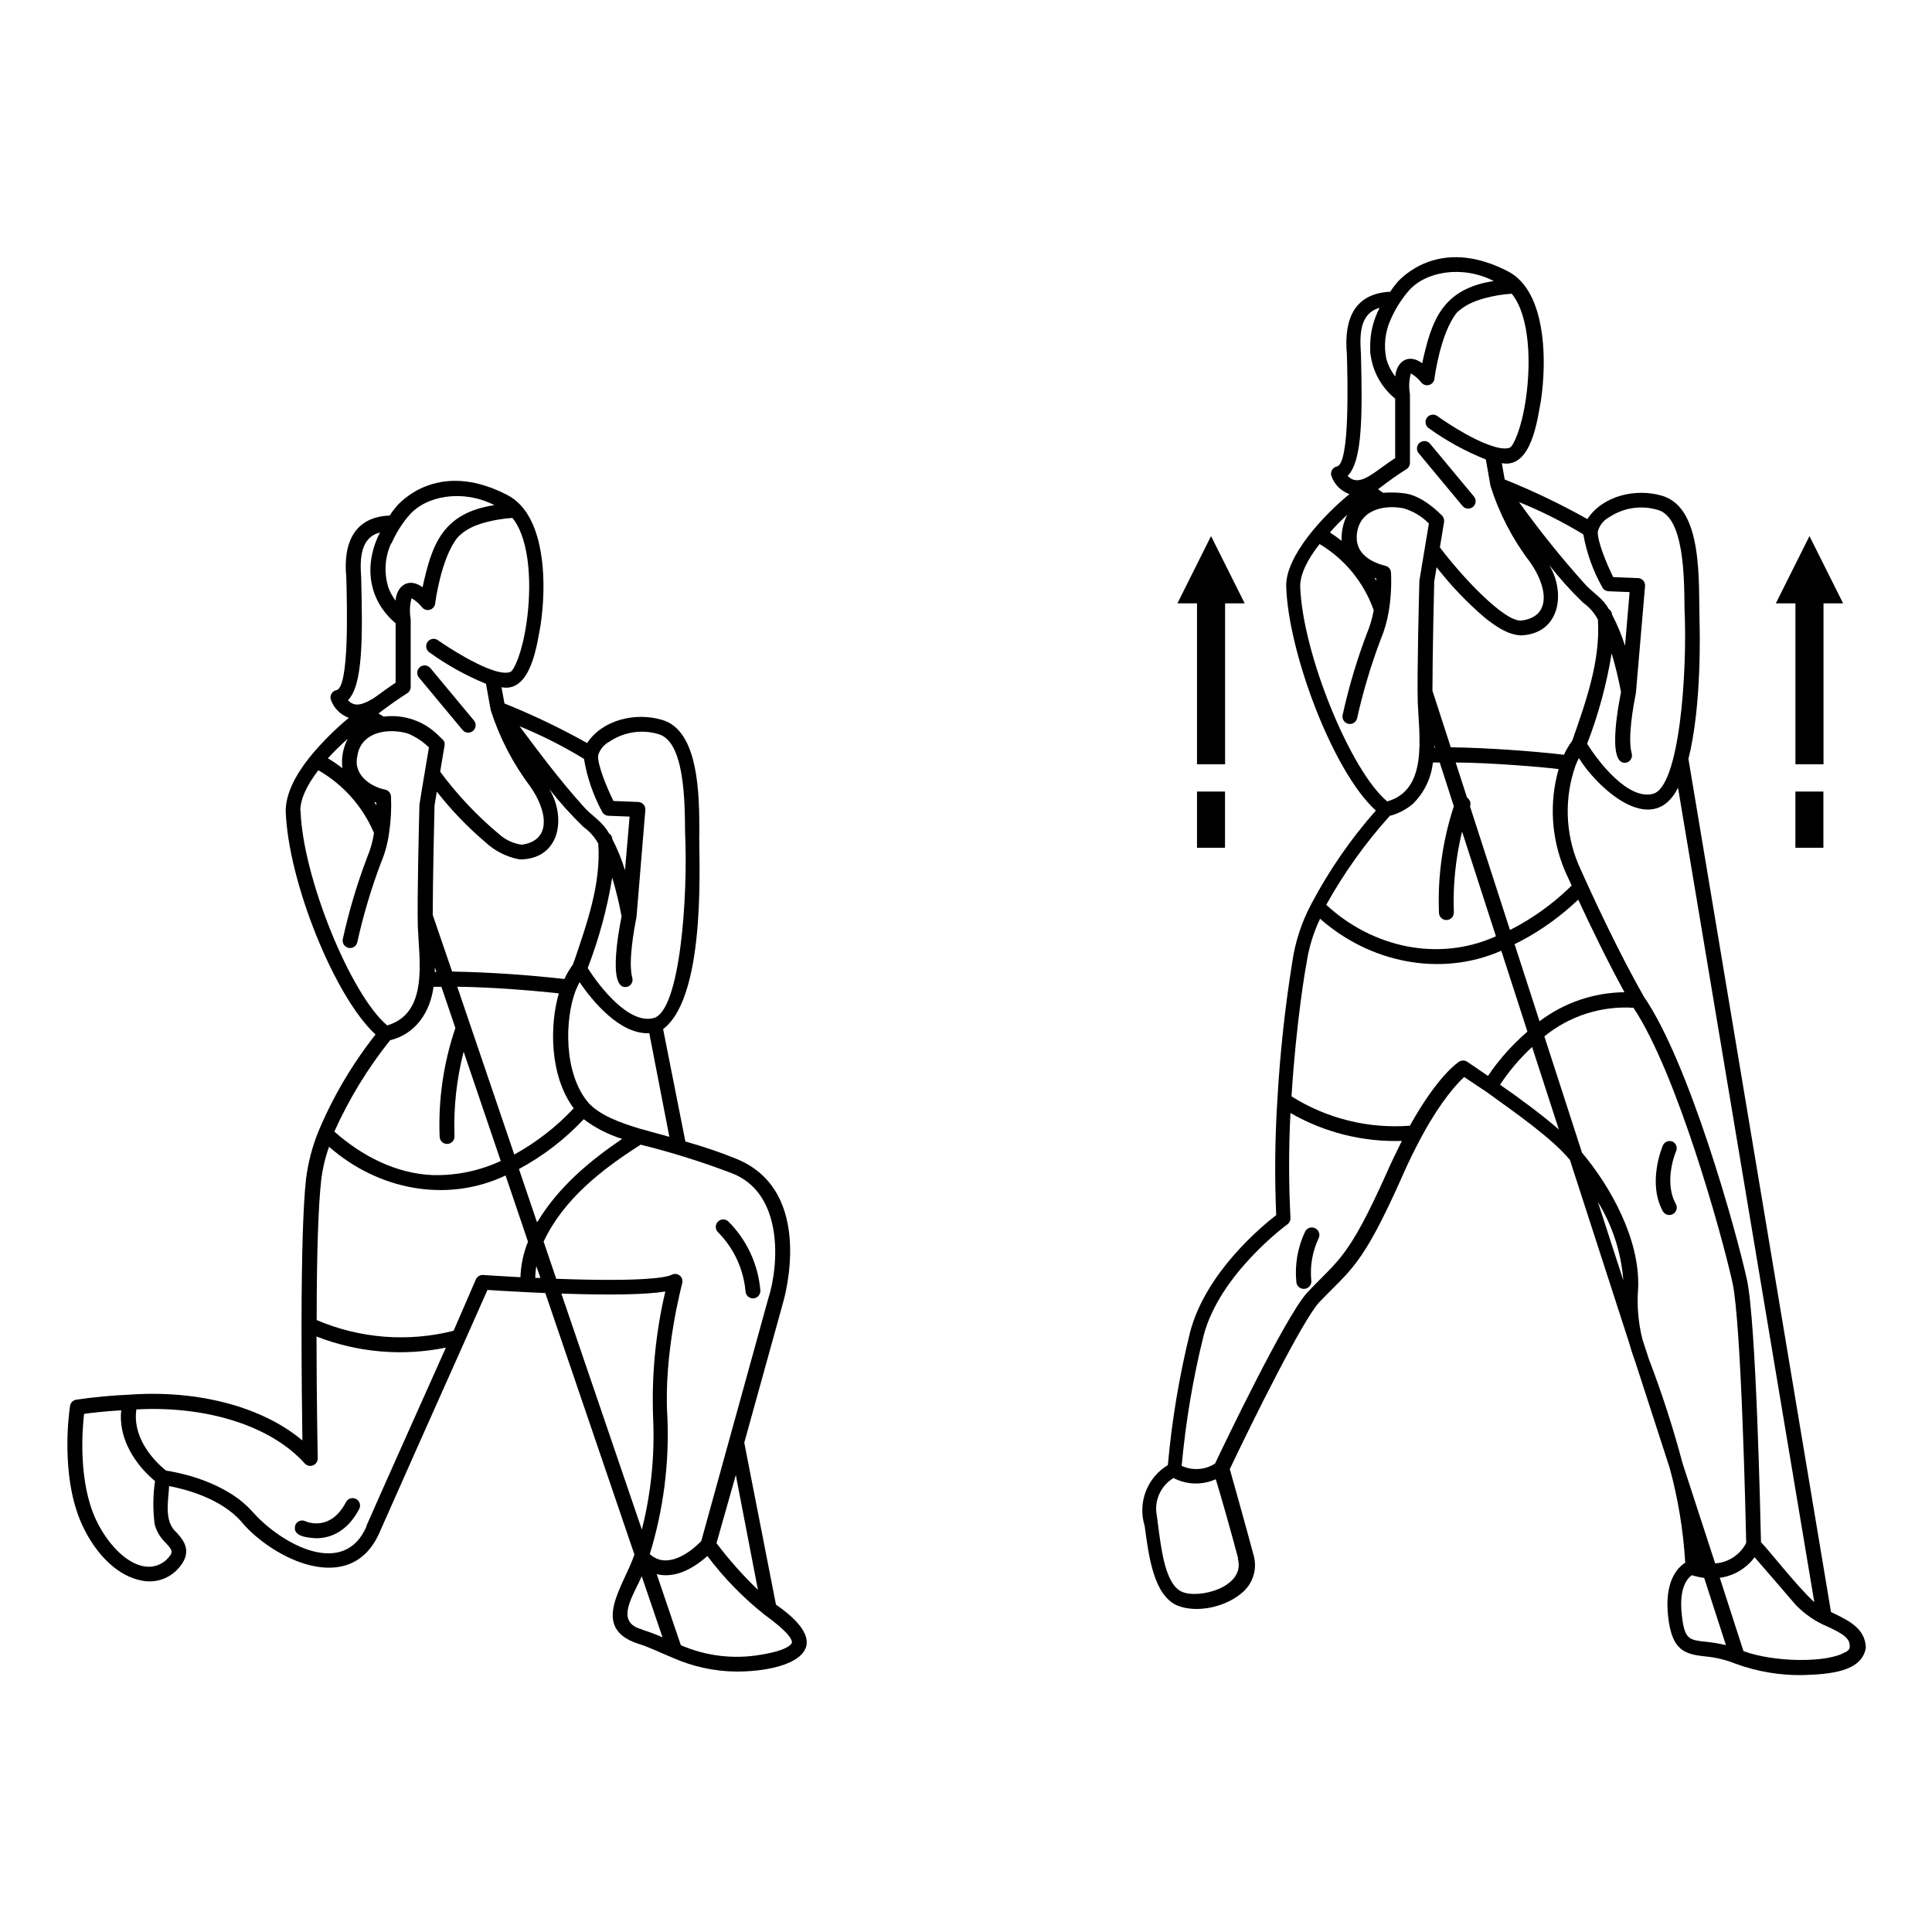
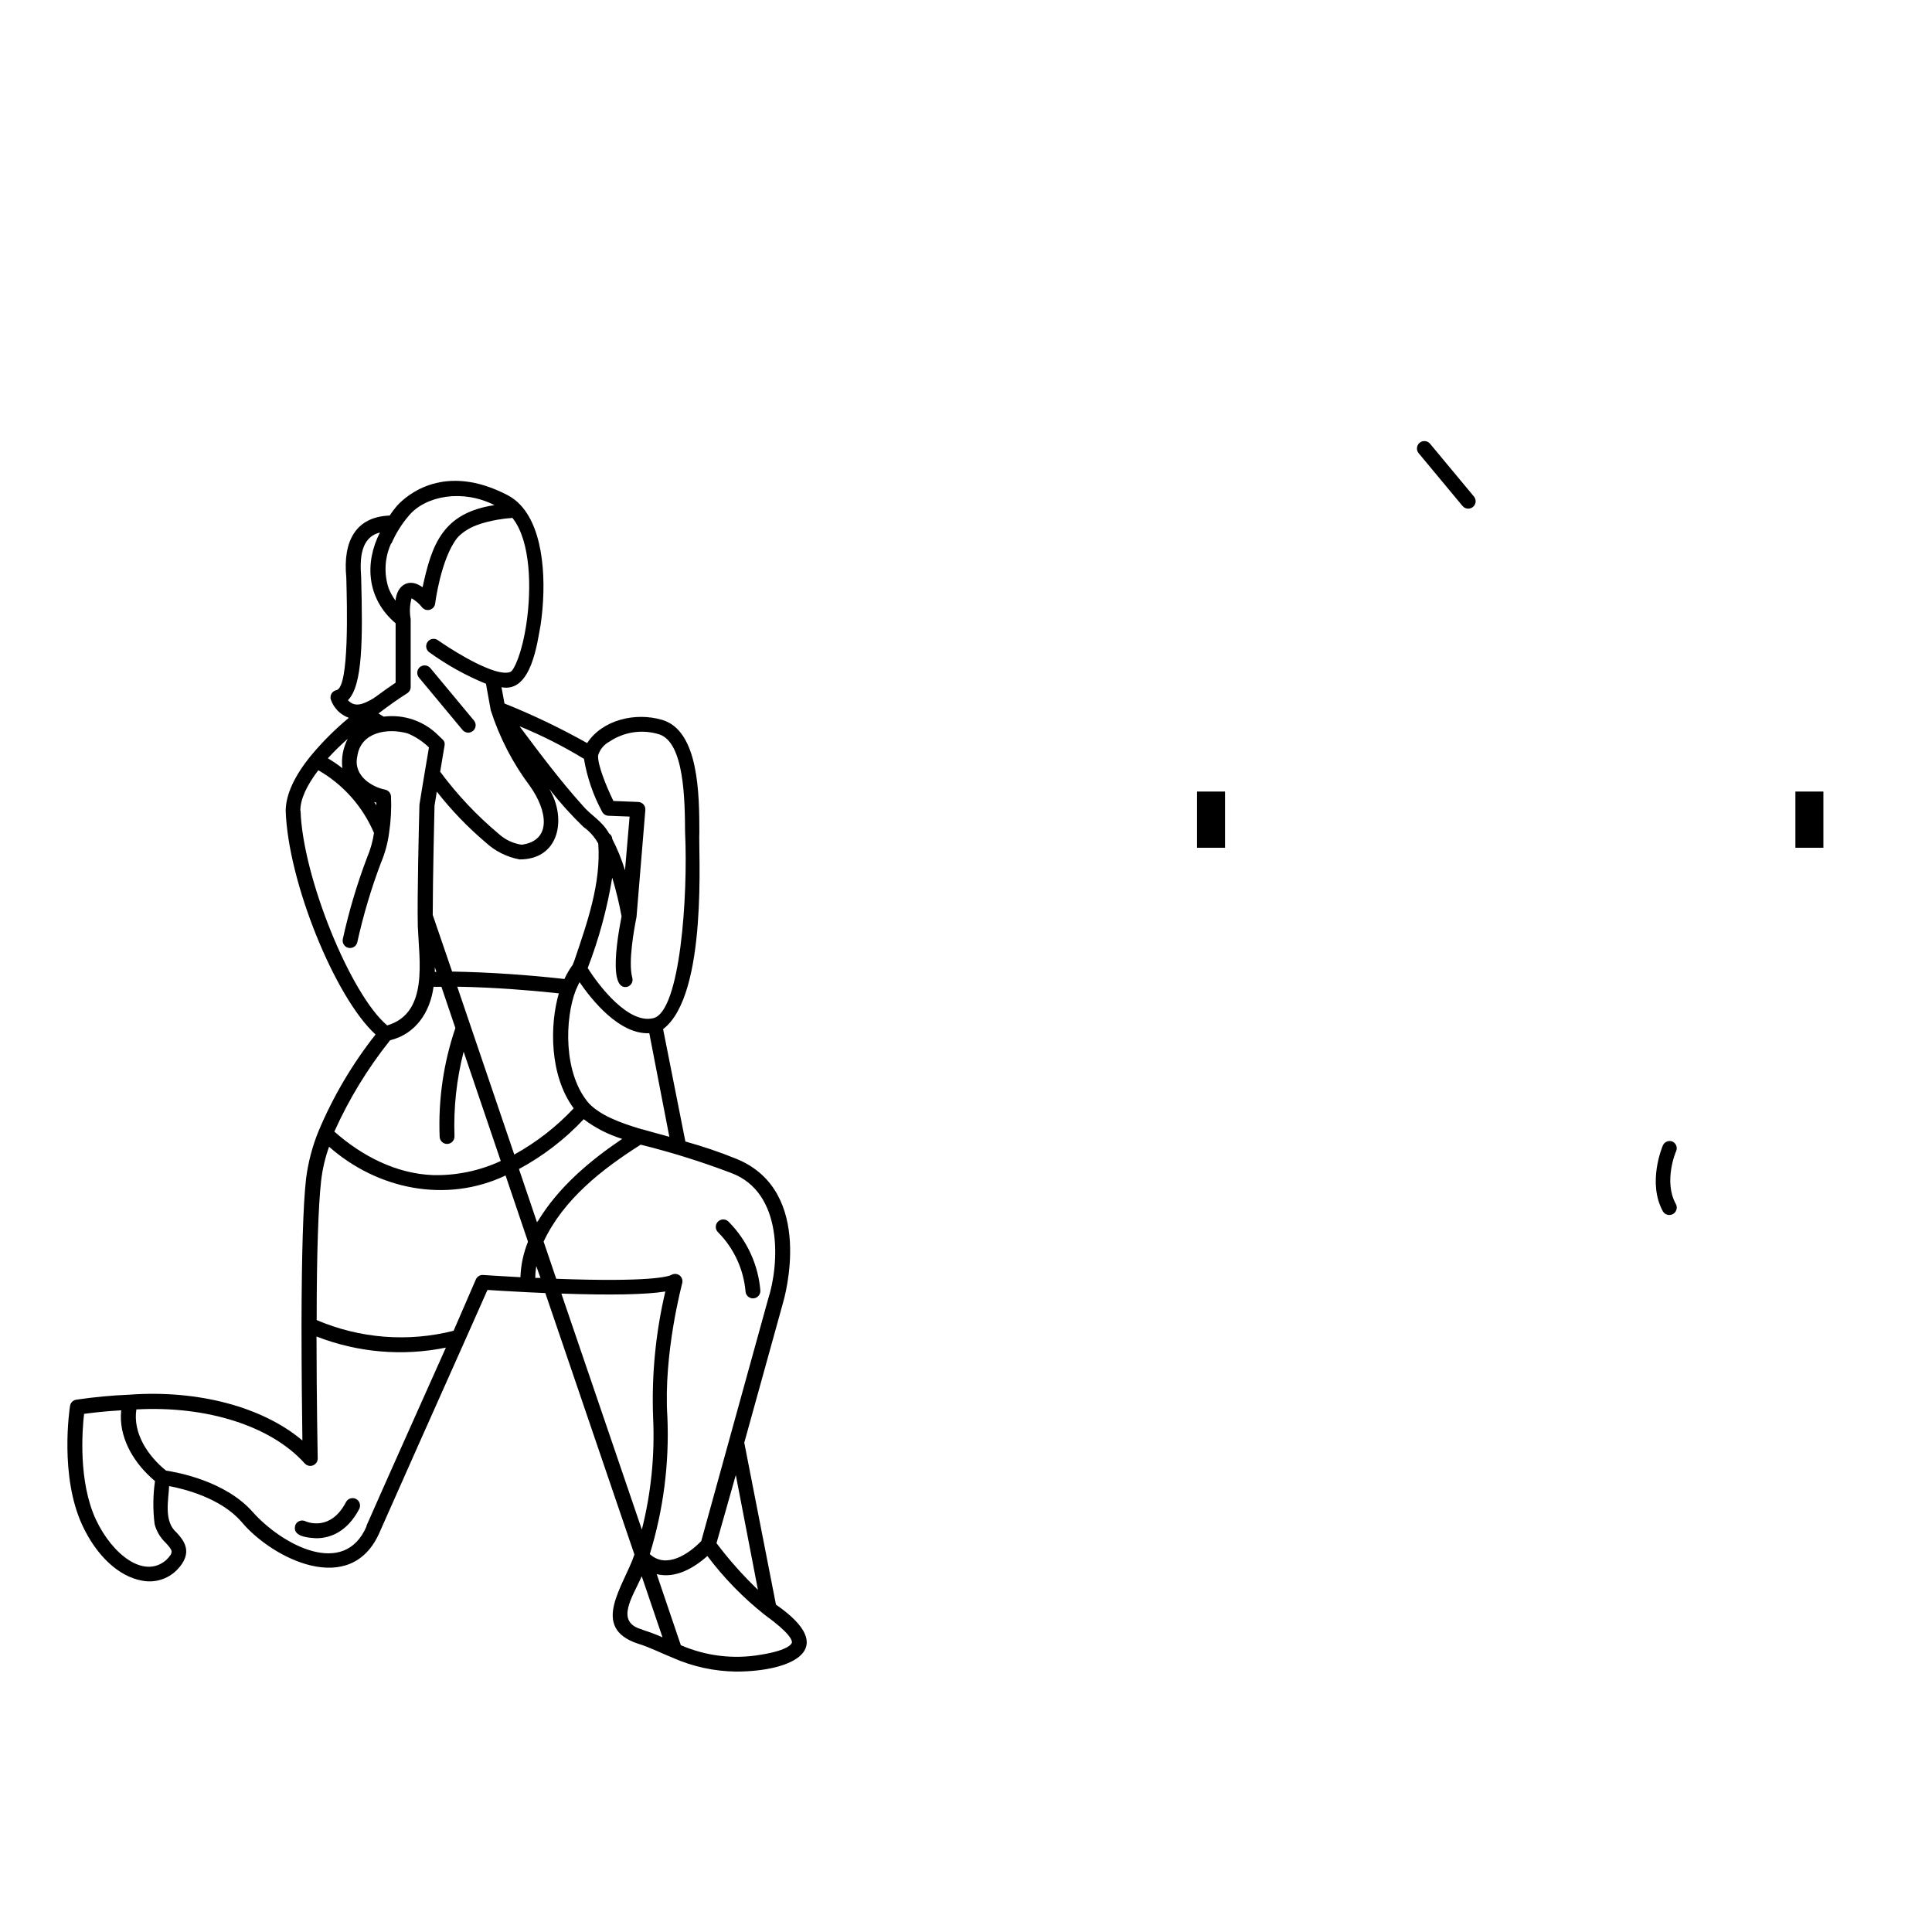
<svg xmlns="http://www.w3.org/2000/svg" fill="#000000" width="800px" height="800px" version="1.1" viewBox="144 144 512 512">
  <g>
-     <path d="m627.25 303.9h5.195l-8.918-17.832-8.914 17.832h5.195v42.645h7.441z" />
    <path d="m619.8 353.77h7.418v14.898h-7.418z" />
-     <path d="m468.66 303.9h5.195l-8.918-17.832-8.914 17.832h5.195v42.645h7.441z" />
    <path d="m461.22 353.77h7.418v14.898h-7.418z" />
    <path d="m349.64 569.25-8.402-42.922 10.215-36.879c0.395-1.32 8.66-29.676-12.184-38.297-4.453-1.809-9.008-3.359-13.637-4.644l-5.902-29.777c12.004-9.152 9.289-47.824 9.605-52.152 0-10.078-0.156-26.941-9.84-29.797-7.144-2.125-15.883 0-19.898 6.141h-0.004c-7.062-3.969-14.379-7.473-21.902-10.488l-0.789-4.309c7.988 1.555 9.504-12.062 10.371-16.551 1.594-10.902 1.023-24.914-5.312-31.703v-0.004c-0.98-1.066-2.141-1.961-3.426-2.637-16.668-8.699-26.586-0.156-29.285 2.754-0.609 0.727-1.32 1.613-1.969 2.637-9.094 0.336-12.438 6.906-11.512 16.375 0.195 7.223 0.828 29.184-2.598 29.895h0.004c-0.551 0.105-1.031 0.441-1.32 0.926-0.281 0.48-0.348 1.062-0.176 1.594 0.777 2.242 2.527 4.016 4.762 4.82-3.668 3.047-7.051 6.426-10.098 10.098-4.309 5.312-6.555 10.137-6.633 14.465 0.59 18.895 13.105 49.594 23.812 59.355h0.004c-6.16 7.809-11.238 16.414-15.094 25.582-1.664 4.062-2.781 8.324-3.328 12.676-0.766 6.906-1.16 19.855-1.199 38.535 0 12.438 0.137 24.402 0.234 30.801-10.469-8.855-27.551-13.461-45.797-12.145h0.004c-4.738 0.195-9.461 0.641-14.152 1.336-0.84 0.133-1.5 0.793-1.633 1.633-0.117 0.766-2.832 18.578 3.285 31.703 3.758 8.07 9.664 13.52 15.742 14.602l0.004 0.004c3.324 0.68 6.769-0.336 9.191-2.715 4.762-4.781 1.77-8.07 0-10.035-3.465-2.973-2.106-8.68-1.969-12.301 4.094 0.766 13.777 3.207 19.188 9.484 8.031 9.625 29.066 20.387 36.664 2.617 4.328-9.84 14.879-33.457 22.613-50.793l5.902-13.285c1.969 0.117 5.902 0.375 10.648 0.609l4.684 0.215 23.617 69.293c-2.773 8.305-11.926 19.363 0.926 23.617 2.875 0.848 6.18 2.519 9.211 3.738h-0.004c5.32 2.359 11.066 3.606 16.887 3.664 14.66-0.02 27.629-5.926 10.488-17.734zm-4.781-3.938v0.004c-3.984-3.82-7.656-7.953-10.98-12.359l5.117-18.066zm-23.477-120.05c-2.363-0.648-4.859-1.32-7.106-1.969h-0.117c-6.238-1.852-11.02-3.738-14.07-6.867-6.867-7.871-6.434-22.516-3.484-30.051 0.336-0.707 0.609-1.418 0.984-2.086 3.207 4.684 10.547 13.895 18.48 13.52zm-62.703-58.785c0-9.191 0.434-27.238 0.473-28.988l0.609-3.699c3.828 4.891 8.141 9.383 12.871 13.402 2.531 2.352 5.676 3.938 9.074 4.566 10.688 0 12.457-11.02 7.871-18.656 2.773 3.551 5.793 6.902 9.031 10.035 1.633 1.16 2.977 2.676 3.938 4.43 0.766 10.547-2.953 21-6.277 30.84-0.215 0.59-0.395 1.043-0.492 1.277-0.859 1.176-1.598 2.438-2.203 3.758-9.84-1.102-19.797-1.789-29.758-1.969zm0.965 15.074h-0.414v-1.219zm30.484 5.492 1.969 0.215c-2.402 8.227-2.578 21.648 3.938 30.465l-0.004 0.004c-4.574 4.875-9.887 9.008-15.742 12.238l-15.113-44.477c9.957 0.16 19.422 0.984 24.953 1.555zm15.41-66.52c3.816-2.566 8.582-3.289 12.988-1.965 6.887 1.969 6.965 17.711 7.027 26.055 0.809 16.887-1.301 47.449-8.383 49.199-6.516 1.691-14.348-8.363-17.418-13.285v0.004c2.981-7.742 5.156-15.766 6.492-23.953 1.012 3.379 1.84 6.809 2.481 10.273 0 0.215-4.328 19.918 1.477 18.676 0.504-0.141 0.93-0.477 1.188-0.938 0.254-0.457 0.316-0.996 0.168-1.5-1.121-4.113 0.473-12.832 1.121-16.039l2.344-28.379c0.051-0.555-0.133-1.102-0.508-1.508-0.375-0.41-0.906-0.641-1.461-0.641l-6.496-0.254c-1.832-3.758-4.231-9.605-4.055-12.082h0.004c0.473-1.582 1.566-2.902 3.031-3.664zm-6.789 4.527c0.82 4.926 2.449 9.68 4.82 14.07 0.324 0.633 0.965 1.039 1.672 1.066l5.609 0.215-1.219 14.23c-0.875-2.859-2-5.633-3.367-8.289-0.02-0.594-0.336-1.145-0.844-1.453-1.969-3.504-4.762-4.684-7.144-7.559-5.902-6.574-11.297-13.777-16.59-20.859 5.879 2.402 11.559 5.273 16.98 8.578zm-22.73-63.348c1.25-0.219 2.512-0.371 3.777-0.453 4.859 6.062 5.078 18.617 3.738 27.809-1.18 8.129-3.305 12.438-4.172 12.949-0.355 0.195-1.477 0.59-4.191-0.215-6.394-1.969-15.094-8.109-15.172-8.168v-0.004c-0.883-0.582-2.066-0.363-2.684 0.492s-0.449 2.047 0.379 2.699c4.68 3.387 9.746 6.211 15.094 8.402l1.262 7.004c2.316 7.223 5.82 14.008 10.371 20.074 4.644 6.496 5.902 14.465-2.164 15.566-2.273-0.32-4.391-1.32-6.082-2.871-5.812-4.856-11.023-10.387-15.527-16.473 0.254-1.418 0.867-5.332 1.141-6.789 0.277-1.457-0.473-1.633-1.516-2.734-3.801-3.879-9.195-5.754-14.582-5.078l-1.398-0.828c0.551-0.434 1.121-0.867 1.73-1.301 3.387-2.519 5.902-4.055 5.902-4.074l0.004 0.004c0.57-0.367 0.91-0.996 0.906-1.676v-17.852-0.137 0.004c-0.336-1.832-0.254-3.715 0.234-5.512 1.074 0.613 2.016 1.426 2.777 2.402 0.5 0.613 1.32 0.871 2.082 0.645 0.758-0.223 1.312-0.883 1.398-1.668 0 0 1.496-11.926 5.902-17.438 2.758-2.992 6.852-4.074 10.789-4.781zm-28.262 6.297c1.152-2.664 2.699-5.137 4.586-7.34 4.43-5.312 14.289-7.086 22.691-2.793-13.758 2.082-16.59 10.445-19.051 21.762-3.562-2.637-6.789-0.57-7.164 3.543-0.762-1.027-1.387-2.152-1.852-3.344-1.262-3.891-1.016-8.113 0.691-11.828zm-11.551 41.562c3.938-3.938 3.938-16.254 3.504-32.629-0.375-4.961-0.137-10.527 4.981-11.809-4.055 7.871-3.621 17.477 4.152 24.051v15.742c-1.594 1.062-3.406 2.344-5.254 3.719h-0.004c-0.195 0.117-0.379 0.246-0.551 0.395-2.914 1.734-5.019 2.461-6.828 0.531zm0 10.137c-1.285 2.41-1.801 5.16-1.477 7.871-1.227-0.949-2.508-1.82-3.84-2.617 1.691-1.848 3.488-3.606 5.375-5.254zm-12.613 19.129c0-3.031 1.652-6.613 4.762-10.707h-0.004c6.602 3.785 11.785 9.625 14.762 16.629-0.328 2.199-0.93 4.348-1.793 6.398-2.703 7.098-4.871 14.387-6.492 21.805-0.168 1.031 0.5 2.012 1.52 2.238 1.02 0.223 2.035-0.387 2.316-1.391 1.582-7.16 3.672-14.199 6.258-21.059 1.086-2.555 1.82-5.242 2.188-7.992 0.488-3.207 0.66-6.457 0.512-9.699-0.062-0.883-0.707-1.617-1.574-1.793-3.227-0.609-8.52-3.543-7.359-8.816 0.906-6.477 8.051-7.598 13.383-6.062h-0.004c2.09 0.867 3.992 2.121 5.609 3.703-0.254 1.535-0.848 5.019-1.121 6.633-0.434 2.734-1.082 6.356-1.398 8.543-0.156 6.062-0.609 24.285-0.434 32.195 0.355 9.113 2.894 23.066-8.109 26.293-9.719-8.152-22.414-39.363-22.965-56.918zm19.504-2.32 0.629 0.195v0.746c-0.141-0.312-0.359-0.648-0.574-0.945zm4.285 63.172c6.75-1.633 10.609-7.418 11.512-14.168h2.086l3.699 10.922 0.004-0.004c-3.156 9.273-4.57 19.047-4.172 28.832 0.043 1.086 0.957 1.934 2.047 1.891 1.086-0.043 1.93-0.961 1.887-2.047-0.27-7.543 0.547-15.086 2.422-22.395l9.84 28.969c-5.606 2.594-11.73 3.875-17.91 3.738-9.84-0.355-18.914-5.098-26.195-11.531h0.004c3.887-8.66 8.852-16.793 14.777-24.207zm-59.355 137.76c-5.902 5.078-14.27-1.496-18.617-10.746-4.664-10.016-3.641-23.617-3.129-28.004 1.871-0.254 5.41-0.688 9.84-0.945-0.727 6.789 2.914 13.227 7.773 17.711 0.414 0.395 0.766 0.688 1.18 1.043l0.004 0.004c-0.547 3.781-0.578 7.621-0.102 11.414 0.5 1.898 1.523 3.617 2.953 4.961 1.832 2.023 2.223 2.457 0.098 4.562zm53.137-9.012c-5.902 13.875-22.336 5-30.09-3.621-7.281-8.363-20.211-10.648-23.066-11.078-4.762-3.836-8.836-9.84-7.871-16.215 18.773-1.023 35.777 4.43 44.633 14.328v-0.004c0.551 0.602 1.414 0.805 2.176 0.508 0.758-0.297 1.258-1.031 1.25-1.848 0-0.156-0.297-15.41-0.316-32.316v0.004c10.906 4.262 22.812 5.285 34.285 2.949-7.578 16.945-17.043 38.082-21.078 47.293zm42.727-75.277c-1.195 2.973-1.859 6.129-1.969 9.328-5.785-0.316-9.84-0.59-9.84-0.59-0.836-0.07-1.625 0.395-1.969 1.16l-5.902 13.621c-12.082 3.059-24.832 2.062-36.289-2.836 0-17.891 0.453-30.309 1.18-36.918 0.355-3.074 1.062-6.102 2.106-9.016 12.832 11.316 31.035 15.078 46.777 7.617l5.902 17.438zm1.969 9.508c0.004-1.051 0.09-2.094 0.254-3.129l1.121 3.129zm0.668-15.074-0.215 0.336-4.781-14.109-0.004-0.004c6.398-3.445 12.195-7.906 17.164-13.207 3.062 2.324 6.516 4.09 10.191 5.215-8.598 5.809-16.863 12.773-22.316 21.766zm1.535 5.453c5.254-11.199 15.488-19.188 25.723-25.684v-0.004c8.117 2.012 16.109 4.508 23.93 7.481 13.953 5.156 12.832 24.285 9.84 33.457 0 0-17.711 64.059-17.711 64.098-3.285 3.445-9.309 7.477-13.637 3.465l-0.004-0.004c3.606-11.734 5.184-24 4.664-36.27-1.102-17.004 3.938-35.426 3.938-35.562 0.176-0.727-0.078-1.488-0.648-1.969-0.613-0.5-1.465-0.586-2.164-0.215-0.965 0.512-5.902 1.969-30.582 1.062zm4.703 13.777c13.207 0.453 22.395 0.277 27.551-0.551v-0.004c-2.586 10.992-3.672 22.285-3.227 33.574 0.453 9.934-0.555 19.879-2.992 29.52zm21.453 89.031c-7.457-1.969-2.461-8.777-0.156-14.129l5.512 16.195-0.004-0.004c-1.73-0.766-3.504-1.43-5.312-1.988zm39.598 3.504c0 0.215-0.688 1.969-8.285 3.188l-0.004-0.004c-7.129 1.227-14.461 0.344-21.098-2.539l-6.394-18.832c4.941 1.238 9.84-1.594 13.422-4.801v-0.004c4.379 5.824 9.484 11.062 15.191 15.586 6.672 4.824 7.363 6.754 7.203 7.481z" />
    <path d="m238.35 541.24c-0.965-0.504-2.152-0.137-2.656 0.828-4.055 7.773-10.137 5.352-10.805 5.059v-0.004c-0.984-0.445-2.144-0.016-2.598 0.965-1.004 3.051 3.031 3.426 5.531 3.562 3.699 0 8.207-1.711 11.375-7.754h-0.004c0.242-0.465 0.289-1.004 0.129-1.504-0.156-0.5-0.508-0.914-0.973-1.152z" />
    <path d="m341.57 486.2c0.047 1.09 0.969 1.93 2.055 1.883 1.086-0.051 1.93-0.973 1.879-2.059-0.566-6.918-3.574-13.41-8.48-18.32-0.793-0.75-2.047-0.715-2.797 0.078-0.75 0.793-0.715 2.043 0.078 2.793 4.164 4.207 6.731 9.734 7.266 15.625z" />
    <path d="m255.27 320.79c-0.398 0.336-0.648 0.82-0.691 1.34s0.121 1.035 0.457 1.438l11.453 13.777v-0.004c0.32 0.445 0.809 0.734 1.352 0.805 0.543 0.066 1.09-0.094 1.508-0.445 0.418-0.352 0.676-0.859 0.703-1.406 0.027-0.543-0.172-1.078-0.551-1.473l-11.453-13.777v0.004c-0.336-0.402-0.812-0.656-1.336-0.703-0.52-0.051-1.039 0.113-1.441 0.445z" />
-     <path d="m630.14 571.65-0.906-0.453-37.785-226.09c3.582-14.109 2.992-34.637 2.953-35.895-0.297-11.141 1.004-30.445-9.84-33.809-7.144-2.125-15.883 0-19.898 6.16v-0.004c-7.062-3.969-14.379-7.473-21.902-10.488l-0.766-4.328c8.012 1.535 9.484-12.102 10.371-16.59 1.574-10.863 1.004-24.855-5.293-31.605l-0.004-0.004c-0.969-1.055-2.113-1.934-3.383-2.598-16.629-8.66-26.566-0.156-29.285 2.734-0.59 0.688-1.301 1.594-1.969 2.637-9.328 0.434-12.379 7.027-11.492 16.609 0.195 7.164 0.766 28.988-2.637 29.676v0.004c-0.547 0.117-1.02 0.461-1.301 0.945-0.281 0.484-0.344 1.062-0.176 1.594 0.789 2.242 2.547 4.004 4.781 4.805-6.652 5.41-17.062 16.434-16.746 24.562 0.551 17.32 12.32 48.945 23.754 59.297v-0.004c-6.637 7.508-12.355 15.781-17.043 24.641-2.602 4.848-4.332 10.117-5.117 15.566-1.938 12.074-3.25 24.238-3.938 36.445-0.648 10.176-0.754 20.379-0.312 30.562-3.797 2.934-18.676 15.211-22.809 30.977-2.863 11.59-4.84 23.379-5.906 35.27-5.516 3.324-8.051 9.984-6.141 16.137 1.082 8.207 2.441 18.402 8.641 21.078 5.312 2.125 12.773 0.336 16.984-3.227v-0.004c3.039-2.41 4.316-6.426 3.227-10.152-2.203-8.285-5.473-19.816-6.297-22.77 6.414-13.5 19.207-39.223 23.617-44.121 8.441-8.855 11.297-9.387 21.648-32.492 1.812-4.172 3.699-8.051 5.59-11.551 5.293-9.723 9.465-14.09 11.258-15.742l5.902 3.938c8.168 5.902 17.34 12.281 22.121 18.027l15.742 48.629c0.473 1.711 1.043 3.426 1.73 5.352l8.934 27.551 0.004-0.004c2.25 8.238 3.644 16.684 4.152 25.211-2.125 1.359-5.668 5.098-4.488 14.68 1.043 8.582 4.348 9.566 9.703 10.156 2.812 0.242 5.57 0.906 8.188 1.969 5.672 2.066 11.672 3.082 17.711 2.988 7.027-0.215 15.742-0.828 16.746-7.262-0.137-5.035-4.484-7.141-8.324-9.012zm-5.332-3.051c-4.801-4.449-12.023-13.777-14.129-15.902-0.156-6.848-1.277-58.176-3.719-69.551-2.934-13.344-15.352-57.664-27.297-74.98-6.434-11.316-13.027-25.328-17.398-35.148-3.473-8.324-3.731-17.645-0.73-26.152 0.262-0.672 0.559-1.328 0.887-1.969 4.328 7.164 19.227 21.766 26.273 7.871zm-92.023-213.21-3.012-9.309c8.699 0 22.945 1.18 27.277 1.73v0.004c-2.519 8.844-1.957 18.281 1.594 26.762 0 0 0.668 1.535 1.852 4.094l-0.711 0.711c-4.637 4.441-9.902 8.176-15.625 11.078l-10.586-32.727h-0.004c0.32-0.871-0.004-1.844-0.785-2.344zm-9.172-28.34c0-9.191 0.414-27.219 0.473-28.969 0.156-1.023 0.434-2.578 0.629-3.758 3.816 4.906 8.121 9.41 12.852 13.441 2.754 2.164 5.902 4.43 9.465 4.625 10.371-0.395 11.984-11.199 7.539-18.637 2.746 3.523 5.738 6.852 8.953 9.957 1.645 1.168 2.992 2.707 3.938 4.488 0.707 10.961-3.227 21.883-6.789 32.078-0.859 1.172-1.598 2.422-2.207 3.738-8.168-0.945-20.367-1.852-29.992-1.969zm0.746 15.074h-0.215v-0.609zm22.848 51.168 0.004 0.004c5.477-2.934 10.535-6.594 15.035-10.883 3.344 7.203 7.773 16.375 12.262 24.543l-0.004-0.004c-8.133 0.082-16.027 2.781-22.512 7.695l-6.613-20.43zm23.184-112.18c3.812-2.578 8.586-3.301 12.992-1.965 6.887 1.969 6.965 17.711 7.027 26.035 0.809 16.887-1.301 47.449-8.383 49.199-6.516 1.691-14.348-8.344-17.418-13.285l-0.004 0.004c2.992-7.738 5.168-15.766 6.496-23.953 1.012 3.379 1.84 6.809 2.481 10.273 0 0.234-4.328 19.918 1.477 18.676h-0.004c0.508-0.141 0.934-0.477 1.188-0.938 0.258-0.457 0.316-0.996 0.172-1.5-1.141-4.133 0.492-12.832 1.121-16.059l2.422-28.281c0.043-0.551-0.145-1.09-0.52-1.496-0.371-0.402-0.898-0.633-1.449-0.629l-6.477-0.254c-1.852-3.777-4.25-9.625-4.074-12.102l0.004-0.004c0.441-1.594 1.504-2.941 2.949-3.742zm-6.789 4.527c0.879 4.914 2.574 9.645 5.019 13.992 0.324 0.633 0.965 1.035 1.672 1.062l5.57 0.215-1.219 14.23c-0.895-2.844-2.043-5.602-3.426-8.246-0.039-0.625-0.375-1.195-0.906-1.535-1.379-2.578-3.836-4.074-5.902-6.141v0.004c-6.363-7.047-12.324-14.445-17.852-22.16 5.902 2.391 11.602 5.254 17.043 8.559zm-22.73-63.367c1.246-0.211 2.5-0.355 3.762-0.434 4.859 6.023 5.078 18.578 3.758 27.75-1.18 8.148-3.324 12.496-4.191 12.988-0.355 0.195-1.457 0.59-4.172-0.195-6.394-1.832-15.113-8.09-15.191-8.168l-0.004-0.004c-0.879-0.582-2.062-0.363-2.68 0.492-0.617 0.855-0.453 2.047 0.379 2.699 4.711 3.406 9.828 6.215 15.23 8.363l1.238 7.047 0.004-0.004c2.293 7.242 5.812 14.031 10.41 20.074 4.644 6.496 5.902 14.504-2.184 15.566-4.469 0.512-15.863-11.691-21.648-19.387 0.336-1.969 0.809-4.859 1.121-6.769v0.004c0.066-0.762-0.262-1.504-0.867-1.969-1.258-1.258-5.195-4.898-9.387-5.551-1.957-0.277-3.934-0.336-5.902-0.176l-1.359-0.945 1.652-1.238 0.176-0.156c3.344-2.461 5.707-3.938 5.727-3.938h0.004c0.562-0.363 0.902-0.984 0.902-1.652v-17.871-0.336c-0.332-1.832-0.25-3.715 0.238-5.508 1.07 0.617 2.016 1.441 2.773 2.418 0.5 0.617 1.32 0.871 2.082 0.648 0.762-0.223 1.312-0.883 1.402-1.672 0 0 1.496-11.945 5.902-17.457 2.875-2.832 7.008-3.914 10.824-4.621zm-28.379 6.512c1.18-2.738 2.758-5.285 4.684-7.555 4.43-5.293 14.309-7.047 22.691-2.754-13.656 2.086-16.492 10.43-18.973 21.785-3.543-2.637-6.769-0.59-7.144 3.523l0.004-0.004c-0.812-1.059-1.477-2.223-1.969-3.461-0.098-0.254-0.176-0.512-0.254-0.766-0.078-0.254-0.098-0.297-0.137-0.453l-0.004-0.004c-0.727-3.469-0.34-7.074 1.102-10.312zm-11.355 41.328c3.938-3.938 3.938-16.156 3.523-32.414-0.352-4.977-0.352-10.664 4.961-12.121-1.766 3.348-2.629 7.102-2.5 10.883v0.629c0 0.195 0 0.629 0.098 0.926 0.609 4.566 2.938 8.727 6.516 11.633v15.742c-1.023 0.668-2.856 1.969-5.137 3.621l-0.156 0.117c-3.07 2.125-5.316 3.051-7.305 0.984zm0 10.117c-1.156 2.18-1.707 4.637-1.594 7.106-0.992-0.801-2.031-1.543-3.109-2.227 1.477-1.73 3.148-3.363 4.785-4.859zm-12.574 19.168c0-3.168 1.789-6.945 5.137-11.219 6.691 3.992 11.77 10.203 14.348 17.555-0.367 2.059-0.953 4.07-1.754 6.004-2.699 7.09-4.871 14.371-6.492 21.785-0.203 1.043 0.461 2.059 1.5 2.293 1.035 0.234 2.07-0.398 2.336-1.426 1.59-7.137 3.688-14.145 6.277-20.98 1-2.387 1.715-4.883 2.125-7.438 0.551-3.383 0.75-6.812 0.594-10.234-0.055-0.891-0.703-1.633-1.574-1.812-2.973-0.727-7.598-2.734-7.519-7.559 0.176-6.848 6.496-8.758 12.34-7.676v0.004c2.578 0.734 4.922 2.129 6.789 4.055-0.766 4.762-1.75 10.312-2.519 15.172-0.098 3.797-0.629 24.285-0.434 32.195 0.414 9.523 2.656 23.223-8.09 26.273-9.777-8.168-22.473-39.32-23.062-56.992zm19.68-2.262 0.473 0.156v0.629c-0.117-0.254-0.273-0.531-0.473-0.789zm3.938 63.113c2.309-0.578 4.449-1.68 6.258-3.231 2.977-2.922 4.848-6.789 5.293-10.941h1.812l3.738 11.59v0.004c-2.992 9.109-4.324 18.68-3.938 28.258 0.043 1.09 0.961 1.934 2.047 1.891 1.086-0.043 1.934-0.961 1.891-2.047-0.262-7.195 0.477-14.395 2.184-21.391l8.973 27.75c-15.332 6.906-32.809 2.914-44.969-8.344v-0.004c4.703-8.453 10.34-16.348 16.809-23.535zm-40.148 196.8c2.144 7.578-10.43 10.824-14.879 8.758-4.449-2.066-5.434-11.531-6.297-17.969-0.137-1.102-0.277-2.164-0.434-3.148-0.32-3.625 1.453-7.113 4.566-8.996 3.488 1.82 7.613 1.934 11.199 0.316 1.355 4.348 4.055 13.914 5.941 21.02zm39.34-101.95c-10.176 22.613-12.594 22.594-20.98 31.488-5.746 6.316-22.043 40.305-24.383 45.266-2.648 1.715-5.996 1.945-8.855 0.609 1.059-11.652 3.004-23.203 5.828-34.559 4.289-16.336 22.004-29.305 22.18-29.422h-0.004c0.547-0.387 0.859-1.023 0.828-1.691-0.48-9.27-0.48-18.559 0-27.828 8.961 5.16 19.184 7.723 29.52 7.398-1.355 2.836-2.812 5.629-4.133 8.738zm27.75-27.078c-0.297 0.395-0.551 0.789-0.789 1.121-3.285-2.281-5.531-3.777-5.531-3.777h0.004c-0.648-0.418-1.48-0.418-2.125 0-0.234 0.137-5.629 3.602-13.047 16.965h-0.004c-11.02 0.84-22.016-1.887-31.367-7.773 1.219-19.68 3.816-34.734 3.938-35.012h-0.004c0.594-4.184 1.82-8.254 3.641-12.066 13.066 11.57 31.824 15.586 48.02 8.48l6.926 21.43-0.434 0.375 0.004 0.004c-3.457 3.035-6.555 6.453-9.23 10.195zm2.422 3.426v-0.004c2.414-3.656 5.262-7.004 8.48-9.977l7.086 21.863c-4.41-3.836-10.391-8.285-15.566-11.844zm25.898 31.055c3.871 6.297 6.188 13.43 6.75 20.801zm22.473 69.352c-2.496-9.402-5.492-18.664-8.973-27.75l-1.691-5.195c-1.109-4.43-1.488-9.008-1.125-13.559 0.512-12.871-7.281-26.824-14.879-35.875l-9.977-30.82c6.637-5.414 15.07-8.121 23.617-7.578 11.492 17.277 23.379 59.926 26.254 72.914 2.344 10.941 3.484 62.977 3.621 68.879v0.004c-1.586 3.141-4.715 5.215-8.227 5.449zm6.062 47.23c-4.348-0.492-5.512-0.629-6.238-6.731-0.965-7.715 1.574-10.215 2.637-10.902 1.059 0.336 2.144 0.574 3.246 0.711l5.766 17.832v-0.004c-1.777-0.434-3.586-0.734-5.41-0.906zm37.117 2.695c-4.684 2.973-18.953 2.793-27.059-0.215l-6.277-19.426h-0.004c3.688-0.496 7.016-2.461 9.23-5.449 2.539 2.934 7.379 8.5 10.941 12.676v-0.004c2.406 2.481 5.293 4.434 8.484 5.75 4.172 1.969 5.902 3.07 5.785 5.332 0 0.609-0.395 0.965-1.102 1.418z" />
    <path d="m520.2 261.35c-0.41 0.352-0.66 0.855-0.691 1.395-0.031 0.539 0.164 1.066 0.535 1.461l11.453 13.777v-0.004c0.32 0.445 0.809 0.734 1.352 0.805 0.543 0.066 1.09-0.094 1.508-0.445 0.418-0.352 0.676-0.859 0.703-1.406 0.027-0.543-0.172-1.078-0.551-1.469l-11.453-13.777c-0.324-0.438-0.812-0.723-1.355-0.785-0.539-0.066-1.082 0.098-1.5 0.449z" />
-     <path d="m492.5 469.49c-0.473-0.23-1.012-0.266-1.508-0.094-0.496 0.168-0.902 0.527-1.129 1-1.992 4.203-2.789 8.875-2.305 13.5 0.18 1.086 1.207 1.824 2.293 1.645 1.086-0.18 1.824-1.207 1.645-2.293-0.355-3.816 0.324-7.656 1.969-11.121 0.227-0.477 0.25-1.023 0.07-1.52-0.184-0.496-0.555-0.898-1.035-1.117z" />
    <path d="m587.25 446.54c-0.996-0.426-2.144 0.031-2.578 1.023-0.156 0.395-4.152 9.84 0 17.438v-0.004c0.543 0.949 1.75 1.273 2.695 0.73 0.945-0.543 1.273-1.75 0.73-2.695-3.285-5.902 0-13.875 0.098-13.953 0.41-0.965-0.004-2.078-0.945-2.539z" />
  </g>
</svg>